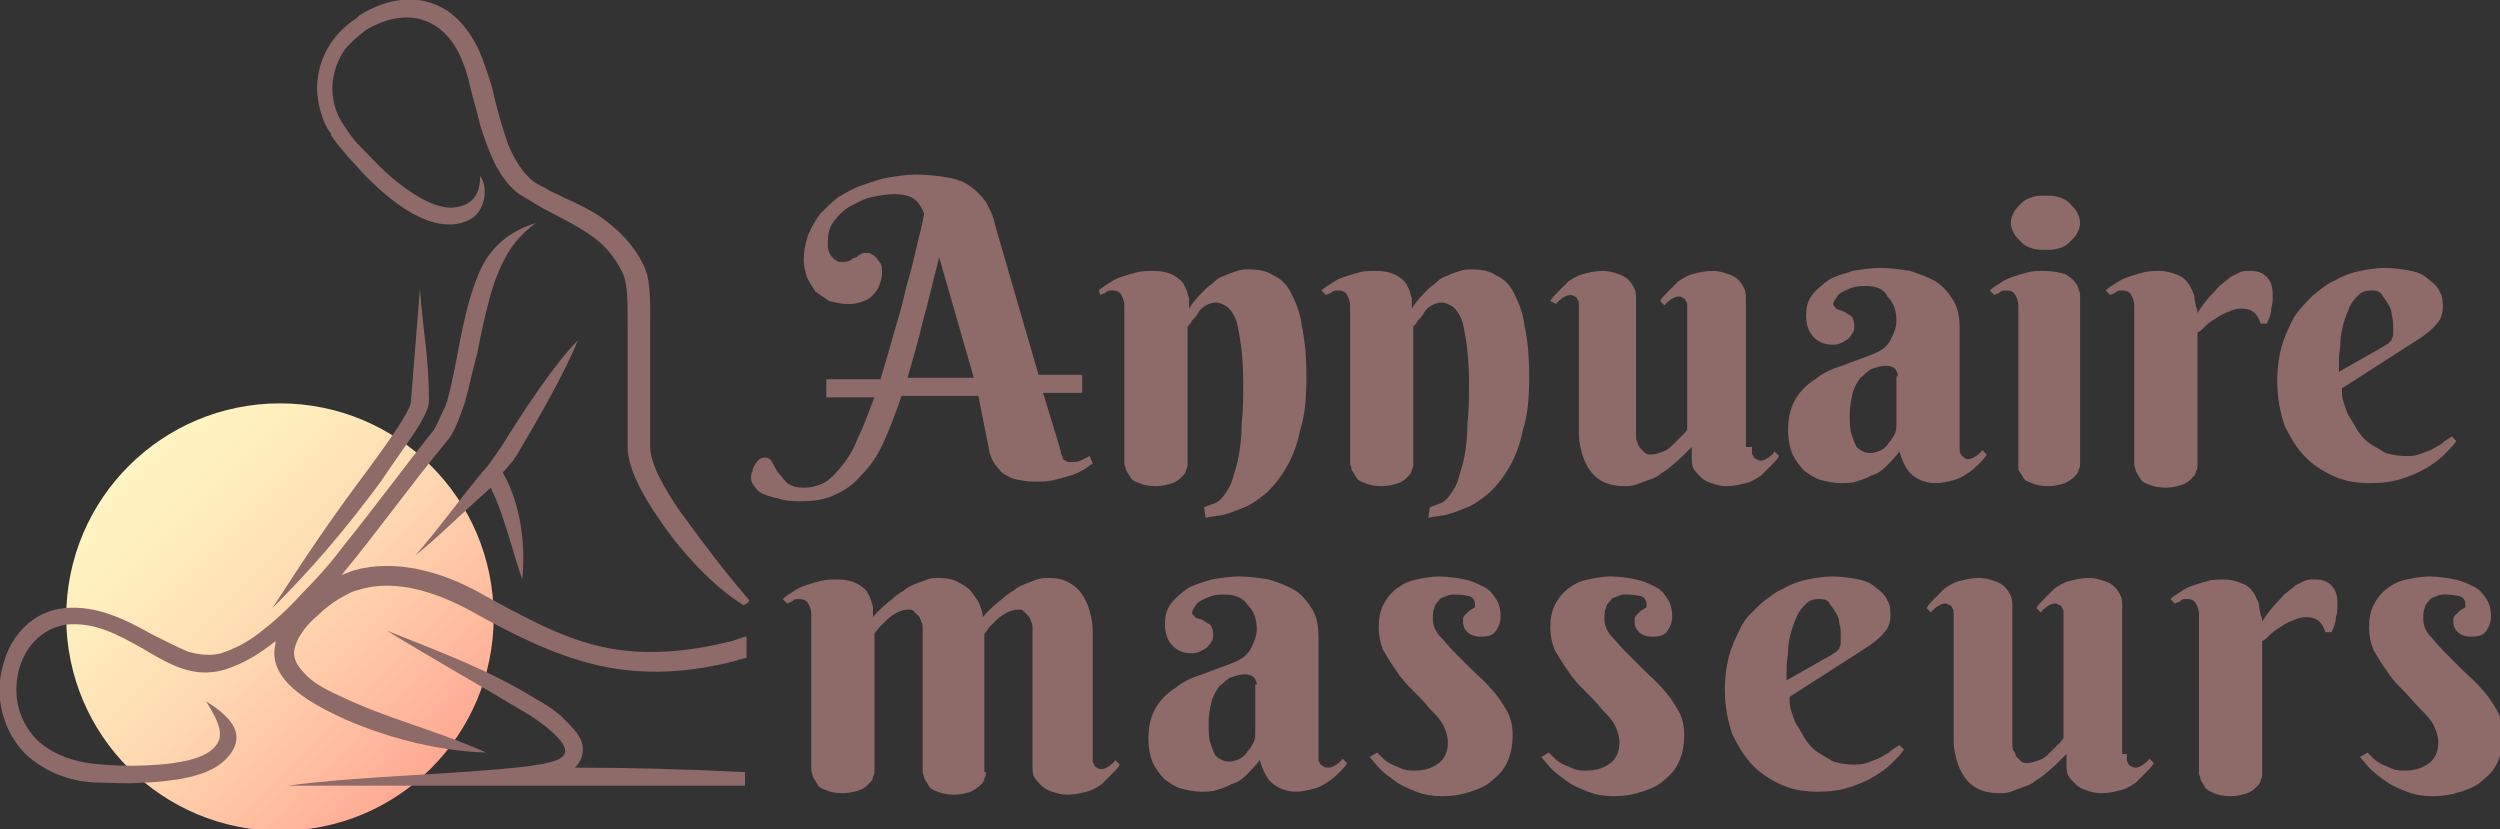
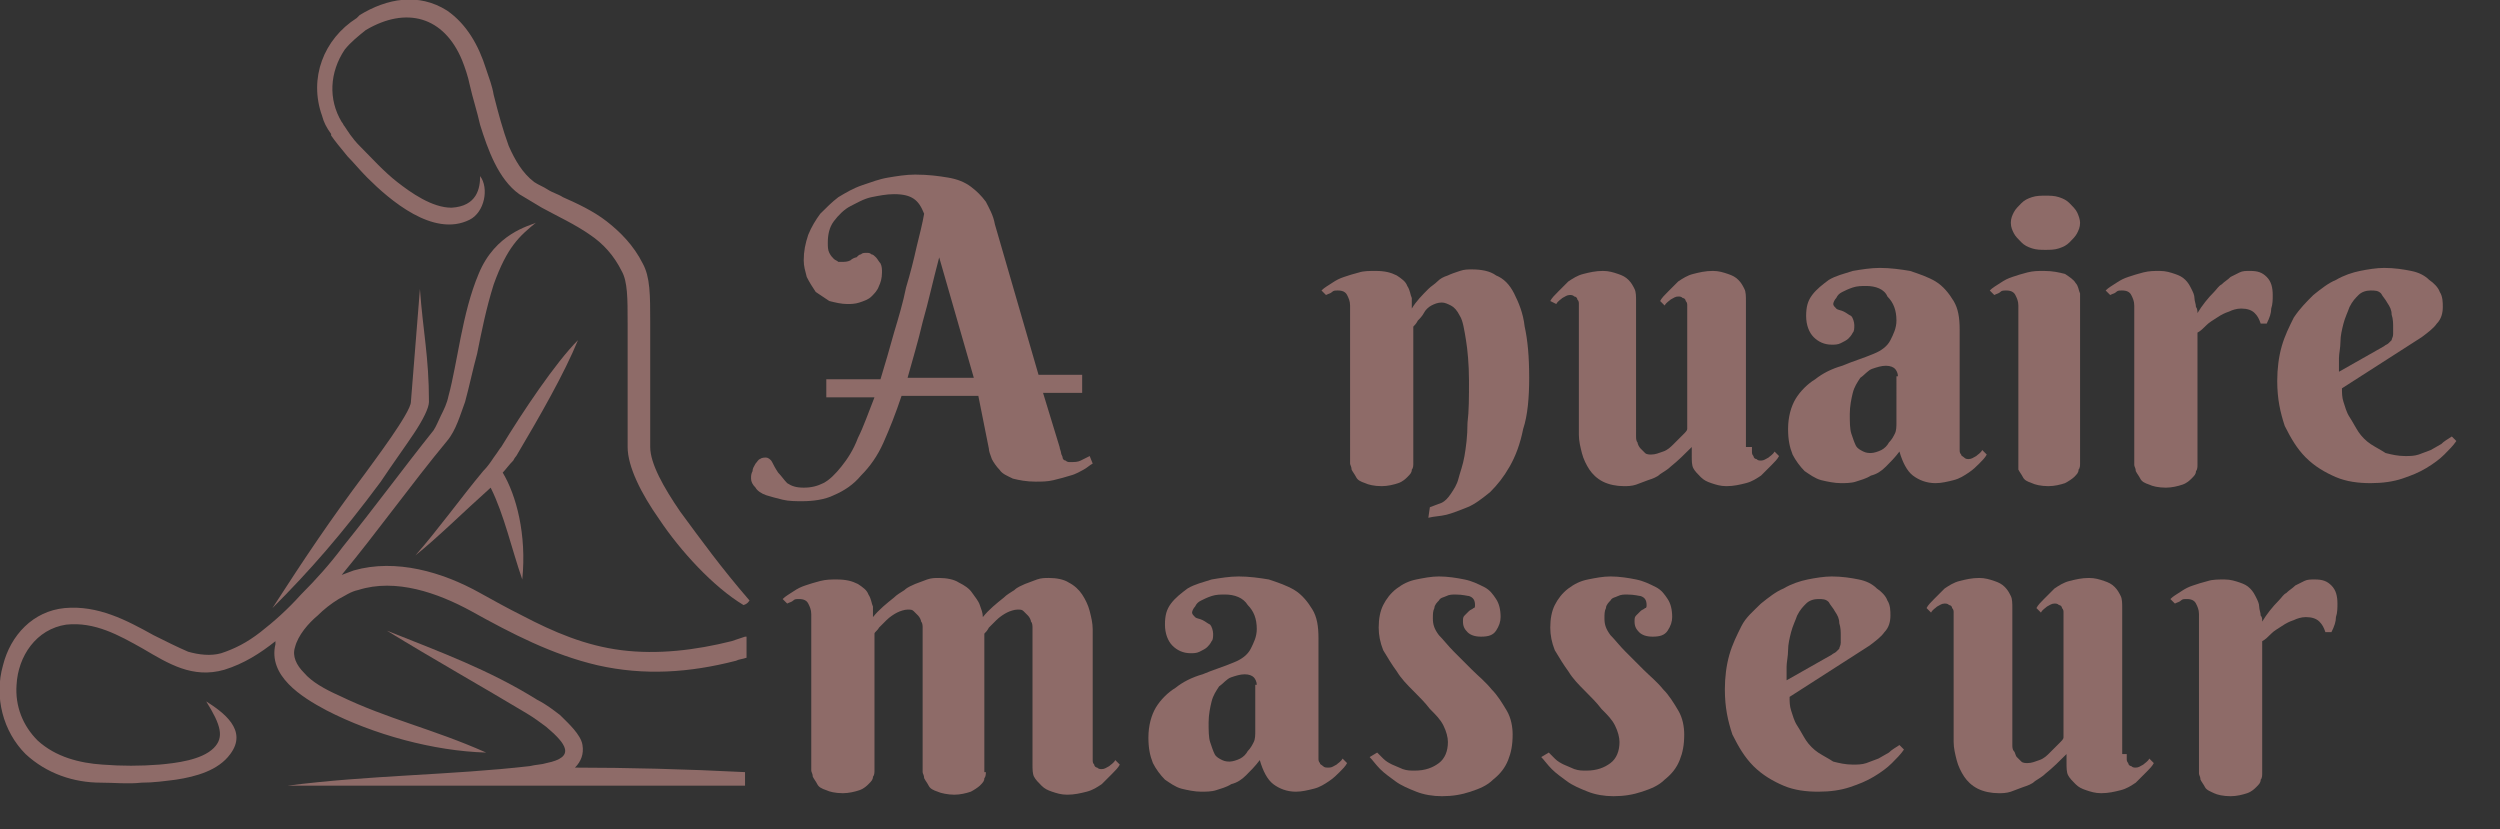
<svg xmlns="http://www.w3.org/2000/svg" version="1.1" id="Layer_1" x="0px" y="0px" width="166.1px" height="55.1px" viewBox="0 0 166.1 55.1" style="enable-background:new 0 0 166.1 55.1;" xml:space="preserve">
  <rect x="0" y="0" width="166.1" height="55.1" fill="#333333" stroke="none" />
  <style type="text/css">
	.st0{fill:#8E6B68;}
	.st1{fill-rule:evenodd;clip-rule:evenodd;fill:url(#SVGID_1_);}
</style>
  <g>
    <path class="st0" d="M65,26.3h-5.1c-0.4,1.2-0.8,2.2-1.2,3.1c-0.4,0.9-0.9,1.6-1.5,2.2c-0.5,0.6-1.1,1-1.8,1.3   c-0.6,0.3-1.4,0.4-2.1,0.4c-0.4,0-0.9,0-1.3-0.1c-0.4-0.1-0.8-0.2-1.1-0.3c-0.3-0.1-0.6-0.3-0.7-0.5c-0.2-0.2-0.3-0.4-0.3-0.6   c0-0.2,0-0.3,0.1-0.5c0-0.2,0.1-0.3,0.2-0.5c0.1-0.1,0.2-0.3,0.3-0.3c0.1-0.1,0.3-0.1,0.4-0.1c0.1,0,0.3,0.1,0.4,0.3   c0.1,0.2,0.2,0.4,0.4,0.7c0.2,0.2,0.4,0.5,0.6,0.7c0.3,0.2,0.6,0.3,1.1,0.3c0.5,0,0.9-0.1,1.3-0.3c0.4-0.2,0.8-0.6,1.2-1.1   c0.4-0.5,0.8-1.1,1.1-1.9c0.4-0.8,0.7-1.7,1.1-2.7h-3.2v-1.2h3.6c0.3-1,0.6-2,0.9-3.1c0.3-1,0.6-2,0.8-3c0.3-1,0.5-1.8,0.7-2.7   c0.2-0.8,0.4-1.6,0.5-2.2c-0.2-0.5-0.4-0.8-0.7-1c-0.3-0.2-0.7-0.3-1.3-0.3c-0.5,0-1,0.1-1.5,0.2c-0.5,0.1-1,0.4-1.4,0.6   s-0.8,0.6-1.1,1c-0.3,0.4-0.4,0.9-0.4,1.4c0,0.3,0,0.5,0.1,0.7c0.1,0.2,0.2,0.3,0.3,0.4c0.1,0.1,0.2,0.1,0.3,0.2c0.1,0,0.2,0,0.2,0   c0.2,0,0.4,0,0.6-0.1c0.1-0.1,0.3-0.2,0.4-0.2c0.1-0.1,0.2-0.2,0.3-0.2c0.1-0.1,0.2-0.1,0.4-0.1c0.1,0,0.2,0,0.3,0.1   c0.1,0,0.2,0.1,0.3,0.2c0.1,0.1,0.2,0.3,0.3,0.4c0.1,0.2,0.1,0.4,0.1,0.6c0,0.4-0.1,0.7-0.2,0.9c-0.1,0.3-0.3,0.5-0.5,0.7   c-0.2,0.2-0.5,0.3-0.8,0.4c-0.3,0.1-0.6,0.1-0.8,0.1c-0.4,0-0.8-0.1-1.2-0.2c-0.3-0.2-0.6-0.4-0.9-0.6c-0.2-0.3-0.4-0.6-0.6-1   c-0.1-0.4-0.2-0.7-0.2-1.1c0-0.6,0.1-1.1,0.3-1.7c0.2-0.5,0.5-1,0.8-1.4c0.4-0.4,0.8-0.8,1.2-1.1c0.5-0.3,1-0.6,1.6-0.8   c0.6-0.2,1.1-0.4,1.7-0.5c0.6-0.1,1.2-0.2,1.8-0.2c0.9,0,1.6,0.1,2.2,0.2c0.6,0.1,1.1,0.3,1.5,0.6c0.4,0.3,0.7,0.6,1,1   c0.2,0.4,0.5,0.9,0.6,1.5l2.9,10h2.9v1.2h-2.6l1.1,3.6c0,0.1,0.1,0.3,0.1,0.4c0,0.1,0.1,0.2,0.1,0.3c0,0.1,0.1,0.2,0.2,0.2   c0.1,0.1,0.2,0.1,0.3,0.1c0.3,0,0.5,0,0.7-0.1c0.2-0.1,0.4-0.2,0.6-0.3l0.2,0.5c-0.2,0.1-0.4,0.3-0.6,0.4s-0.5,0.3-0.9,0.4   c-0.3,0.1-0.7,0.2-1.1,0.3c-0.4,0.1-0.8,0.1-1.2,0.1c-0.6,0-1.1-0.1-1.5-0.2c-0.4-0.2-0.7-0.3-0.9-0.6c-0.2-0.2-0.4-0.5-0.5-0.7   c-0.1-0.3-0.2-0.5-0.2-0.7L65,26.3z M62.4,17.1c-0.4,1.5-0.7,2.9-1.1,4.3c-0.3,1.3-0.7,2.6-1,3.7h4.4L62.4,17.1z" />
-     <path class="st0" d="M82.6,25.3c0-1.1-0.1-2.1-0.2-2.7S82.2,21.3,82,21c-0.2-0.4-0.4-0.6-0.6-0.7c-0.2-0.1-0.4-0.2-0.6-0.2   c-0.3,0-0.5,0.1-0.7,0.2c-0.2,0.1-0.4,0.3-0.5,0.5c-0.1,0.2-0.3,0.4-0.4,0.5c-0.1,0.2-0.2,0.3-0.3,0.4v9.1c0,0.1,0,0.3-0.1,0.4   c0,0.2-0.1,0.3-0.3,0.5c-0.1,0.1-0.3,0.3-0.6,0.4c-0.3,0.1-0.7,0.2-1.1,0.2c-0.5,0-0.9-0.1-1.1-0.2c-0.3-0.1-0.5-0.2-0.6-0.4   c-0.1-0.2-0.2-0.3-0.3-0.5c0-0.2-0.1-0.3-0.1-0.4V20.3c0-0.3-0.1-0.5-0.2-0.7c-0.1-0.2-0.3-0.3-0.6-0.3c-0.2,0-0.3,0-0.4,0.1   c-0.1,0.1-0.2,0.1-0.4,0.2L73,19.3c0.2-0.2,0.4-0.3,0.7-0.5c0.3-0.2,0.5-0.3,0.8-0.4c0.3-0.1,0.6-0.2,1-0.3s0.7-0.1,1.1-0.1   c0.6,0,1,0.1,1.4,0.3c0.3,0.2,0.6,0.4,0.7,0.7c0.2,0.3,0.2,0.6,0.3,0.8c0,0.3,0,0.5,0,0.7c0.3-0.5,0.7-0.9,1.1-1.3   c0.2-0.2,0.4-0.3,0.6-0.5c0.2-0.2,0.4-0.3,0.7-0.4c0.2-0.1,0.5-0.2,0.8-0.3c0.3-0.1,0.5-0.1,0.8-0.1c0.6,0,1.2,0.1,1.6,0.4   c0.5,0.2,0.9,0.6,1.2,1.2c0.3,0.6,0.6,1.3,0.7,2.2c0.2,0.9,0.3,2,0.3,3.4c0,1.3-0.1,2.5-0.4,3.4c-0.2,1-0.5,1.8-0.9,2.5   c-0.4,0.7-0.8,1.2-1.3,1.7c-0.5,0.4-1,0.8-1.5,1c-0.5,0.2-1,0.4-1.4,0.5c-0.4,0.1-0.8,0.1-1.2,0.2L80,33.7c0.3-0.1,0.5-0.2,0.8-0.3   c0.2-0.1,0.4-0.3,0.6-0.6c0.2-0.3,0.4-0.6,0.5-1s0.3-0.9,0.4-1.5c0.1-0.6,0.2-1.3,0.2-2.2C82.6,27.3,82.6,26.4,82.6,25.3z" />
    <path class="st0" d="M97.6,25.3c0-1.1-0.1-2.1-0.2-2.7S97.2,21.3,97,21c-0.2-0.4-0.4-0.6-0.6-0.7c-0.2-0.1-0.4-0.2-0.6-0.2   c-0.3,0-0.5,0.1-0.7,0.2c-0.2,0.1-0.4,0.3-0.5,0.5c-0.1,0.2-0.3,0.4-0.4,0.5c-0.1,0.2-0.2,0.3-0.3,0.4v9.1c0,0.1,0,0.3-0.1,0.4   c0,0.2-0.1,0.3-0.3,0.5c-0.1,0.1-0.3,0.3-0.6,0.4c-0.3,0.1-0.7,0.2-1.1,0.2c-0.5,0-0.9-0.1-1.1-0.2c-0.3-0.1-0.5-0.2-0.6-0.4   c-0.1-0.2-0.2-0.3-0.3-0.5c0-0.2-0.1-0.3-0.1-0.4V20.3c0-0.3-0.1-0.5-0.2-0.7c-0.1-0.2-0.3-0.3-0.6-0.3c-0.2,0-0.3,0-0.4,0.1   c-0.1,0.1-0.2,0.1-0.4,0.2l-0.3-0.3c0.2-0.2,0.4-0.3,0.7-0.5c0.3-0.2,0.5-0.3,0.8-0.4c0.3-0.1,0.6-0.2,1-0.3   c0.3-0.1,0.7-0.1,1.1-0.1c0.6,0,1,0.1,1.4,0.3c0.3,0.2,0.6,0.4,0.7,0.7c0.2,0.3,0.2,0.6,0.3,0.8c0,0.3,0,0.5,0,0.7   c0.3-0.5,0.7-0.9,1.1-1.3c0.2-0.2,0.4-0.3,0.6-0.5c0.2-0.2,0.4-0.3,0.7-0.4c0.2-0.1,0.5-0.2,0.8-0.3c0.3-0.1,0.5-0.1,0.8-0.1   c0.6,0,1.2,0.1,1.6,0.4c0.5,0.2,0.9,0.6,1.2,1.2c0.3,0.6,0.6,1.3,0.7,2.2c0.2,0.9,0.3,2,0.3,3.4c0,1.3-0.1,2.5-0.4,3.4   c-0.2,1-0.5,1.8-0.9,2.5c-0.4,0.7-0.8,1.2-1.3,1.7c-0.5,0.4-1,0.8-1.5,1c-0.5,0.2-1,0.4-1.4,0.5c-0.4,0.1-0.8,0.1-1.2,0.2L95,33.7   c0.3-0.1,0.5-0.2,0.8-0.3c0.2-0.1,0.4-0.3,0.6-0.6c0.2-0.3,0.4-0.6,0.5-1c0.1-0.4,0.3-0.9,0.4-1.5c0.1-0.6,0.2-1.3,0.2-2.2   C97.6,27.3,97.6,26.4,97.6,25.3z" />
    <path class="st0" d="M116.4,29.7c0,0.1,0,0.2,0,0.3c0,0.1,0,0.2,0.1,0.3c0,0.1,0.1,0.2,0.2,0.2c0.1,0.1,0.2,0.1,0.3,0.1   c0.2,0,0.3-0.1,0.5-0.2c0.1-0.1,0.3-0.2,0.4-0.4l0.3,0.3c-0.1,0.2-0.3,0.4-0.5,0.6c-0.2,0.2-0.5,0.5-0.7,0.7   c-0.3,0.2-0.6,0.4-1,0.5s-0.8,0.2-1.3,0.2c-0.4,0-0.7-0.1-1-0.2c-0.3-0.1-0.5-0.2-0.7-0.4c-0.2-0.2-0.4-0.4-0.5-0.6   c-0.1-0.2-0.1-0.5-0.1-0.8v-0.6c-0.5,0.5-0.9,0.9-1.4,1.3c-0.2,0.2-0.4,0.3-0.7,0.5c-0.2,0.2-0.5,0.3-0.8,0.4   c-0.3,0.1-0.5,0.2-0.8,0.3c-0.3,0.1-0.6,0.1-0.8,0.1c-0.5,0-1-0.1-1.4-0.3c-0.4-0.2-0.7-0.5-0.9-0.8c-0.2-0.3-0.4-0.7-0.5-1.1   c-0.1-0.4-0.2-0.8-0.2-1.2v-8.4c0-0.1,0-0.2,0-0.3c0-0.1,0-0.2-0.1-0.3c0-0.1-0.1-0.2-0.2-0.2c-0.1-0.1-0.2-0.1-0.3-0.1   c-0.2,0-0.3,0.1-0.5,0.2c-0.1,0.1-0.3,0.2-0.4,0.4L103,20c0.1-0.2,0.3-0.4,0.5-0.6c0.2-0.2,0.5-0.5,0.7-0.7c0.3-0.2,0.6-0.4,1-0.5   c0.4-0.1,0.8-0.2,1.3-0.2c0.4,0,0.7,0.1,1,0.2c0.3,0.1,0.5,0.2,0.7,0.4c0.2,0.2,0.3,0.4,0.4,0.6c0.1,0.2,0.1,0.5,0.1,0.8V29   c0,0.1,0,0.3,0.1,0.4c0,0.1,0.1,0.3,0.2,0.4c0.1,0.1,0.2,0.2,0.3,0.3c0.1,0.1,0.3,0.1,0.4,0.1c0.3,0,0.5-0.1,0.8-0.2   c0.3-0.1,0.5-0.3,0.7-0.5c0.2-0.2,0.4-0.4,0.6-0.6c0.2-0.2,0.3-0.3,0.3-0.4v-7.9c0-0.1,0-0.2,0-0.3c0-0.1,0-0.2-0.1-0.3   c0-0.1-0.1-0.2-0.2-0.2c-0.1-0.1-0.2-0.1-0.3-0.1c-0.2,0-0.3,0.1-0.5,0.2c-0.1,0.1-0.3,0.2-0.4,0.4l-0.3-0.3   c0.1-0.2,0.3-0.4,0.5-0.6c0.2-0.2,0.5-0.5,0.7-0.7c0.3-0.2,0.6-0.4,1-0.5c0.4-0.1,0.8-0.2,1.3-0.2c0.4,0,0.7,0.1,1,0.2   s0.5,0.2,0.7,0.4c0.2,0.2,0.3,0.4,0.4,0.6c0.1,0.2,0.1,0.5,0.1,0.8V29.7z" />
    <path class="st0" d="M124,19c-0.3,0-0.6,0-0.9,0.1c-0.3,0.1-0.5,0.2-0.7,0.3c-0.2,0.1-0.3,0.2-0.4,0.4c-0.1,0.1-0.2,0.3-0.2,0.4   c0,0.1,0.1,0.2,0.2,0.3c0.1,0.1,0.3,0.1,0.5,0.2c0.2,0.1,0.3,0.2,0.5,0.3c0.1,0.1,0.2,0.4,0.2,0.6c0,0.2,0,0.4-0.1,0.5   c-0.1,0.2-0.2,0.3-0.3,0.4s-0.3,0.2-0.5,0.3c-0.2,0.1-0.4,0.1-0.6,0.1c-0.5,0-0.9-0.2-1.2-0.5c-0.3-0.3-0.5-0.8-0.5-1.4   c0-0.6,0.1-1,0.4-1.4c0.3-0.4,0.7-0.7,1.1-1c0.5-0.3,1-0.4,1.6-0.6c0.6-0.1,1.2-0.2,1.8-0.2c0.7,0,1.4,0.1,2,0.2   c0.6,0.2,1.2,0.4,1.7,0.7c0.5,0.3,0.9,0.8,1.2,1.3c0.3,0.5,0.4,1.1,0.4,1.9v7.7c0,0.1,0,0.2,0,0.3c0,0.1,0,0.2,0.1,0.3   c0,0.1,0.1,0.1,0.2,0.2c0.1,0.1,0.2,0.1,0.3,0.1c0.2,0,0.3-0.1,0.5-0.2c0.1-0.1,0.3-0.2,0.4-0.4l0.3,0.3c-0.1,0.2-0.3,0.4-0.5,0.6   s-0.4,0.4-0.7,0.6c-0.3,0.2-0.6,0.4-1,0.5c-0.4,0.1-0.8,0.2-1.2,0.2c-0.6,0-1.1-0.2-1.5-0.5c-0.4-0.3-0.7-0.9-0.9-1.6   c-0.3,0.4-0.6,0.7-0.9,1c-0.3,0.3-0.6,0.5-1,0.6c-0.3,0.2-0.7,0.3-1,0.4c-0.3,0.1-0.7,0.1-1,0.1c-0.4,0-0.9-0.1-1.3-0.2   c-0.4-0.1-0.8-0.4-1.1-0.6c-0.3-0.3-0.6-0.7-0.8-1.1c-0.2-0.5-0.3-1-0.3-1.7c0-0.8,0.2-1.5,0.5-2c0.3-0.5,0.8-1,1.3-1.3   c0.5-0.4,1.1-0.7,1.8-0.9c0.7-0.3,1.4-0.5,2.1-0.8c0.5-0.2,0.9-0.5,1.1-0.9c0.2-0.4,0.4-0.8,0.4-1.3c0-0.7-0.2-1.2-0.6-1.6   C125.2,19.2,124.6,19,124,19z M126.1,25c0-0.2-0.1-0.4-0.2-0.5c-0.1-0.1-0.3-0.2-0.6-0.2c-0.3,0-0.6,0.1-0.9,0.2   c-0.3,0.1-0.5,0.4-0.8,0.6c-0.2,0.3-0.4,0.6-0.5,1c-0.1,0.4-0.2,0.9-0.2,1.4c0,0.5,0,1,0.1,1.3c0.1,0.3,0.2,0.6,0.3,0.8   c0.1,0.2,0.3,0.3,0.5,0.4c0.2,0.1,0.4,0.1,0.5,0.1c0.2,0,0.5-0.1,0.7-0.2c0.2-0.1,0.4-0.3,0.5-0.5c0.2-0.2,0.3-0.4,0.4-0.6   c0.1-0.2,0.1-0.5,0.1-0.7V25z" />
    <path class="st0" d="M138.2,30.8c0,0.1,0,0.3-0.1,0.4c0,0.2-0.1,0.3-0.3,0.5c-0.1,0.1-0.4,0.3-0.6,0.4c-0.3,0.1-0.7,0.2-1.1,0.2   c-0.5,0-0.9-0.1-1.1-0.2c-0.3-0.1-0.5-0.2-0.6-0.4c-0.1-0.2-0.2-0.3-0.3-0.5c0-0.2,0-0.3,0-0.4V20.3c0-0.3-0.1-0.5-0.2-0.7   c-0.1-0.2-0.3-0.3-0.6-0.3c-0.2,0-0.3,0-0.4,0.1c-0.1,0.1-0.2,0.1-0.4,0.2l-0.3-0.3c0.2-0.2,0.4-0.3,0.7-0.5   c0.3-0.2,0.5-0.3,0.8-0.4c0.3-0.1,0.6-0.2,1-0.3s0.7-0.1,1.1-0.1c0.6,0,1,0.1,1.4,0.2c0.3,0.2,0.6,0.4,0.7,0.6   c0.2,0.2,0.2,0.5,0.3,0.7c0,0.3,0,0.5,0,0.7V30.8z M133.6,14.8c0-0.3,0.1-0.5,0.2-0.7c0.1-0.2,0.3-0.4,0.5-0.6   c0.2-0.2,0.4-0.3,0.7-0.4c0.3-0.1,0.6-0.1,0.9-0.1c0.3,0,0.6,0,0.9,0.1c0.3,0.1,0.5,0.2,0.7,0.4c0.2,0.2,0.4,0.4,0.5,0.6   c0.1,0.2,0.2,0.5,0.2,0.7c0,0.3-0.1,0.5-0.2,0.7c-0.1,0.2-0.3,0.4-0.5,0.6c-0.2,0.2-0.4,0.3-0.7,0.4c-0.3,0.1-0.6,0.1-0.9,0.1   c-0.3,0-0.6,0-0.9-0.1c-0.3-0.1-0.5-0.2-0.7-0.4c-0.2-0.2-0.4-0.4-0.5-0.6C133.7,15.3,133.6,15.1,133.6,14.8z" />
    <path class="st0" d="M146,20.8c0.3-0.5,0.7-1,1.1-1.4c0.2-0.2,0.3-0.4,0.5-0.5c0.2-0.2,0.4-0.3,0.6-0.5c0.2-0.1,0.4-0.2,0.6-0.3   c0.2-0.1,0.4-0.1,0.7-0.1c0.5,0,0.8,0.1,1.1,0.4c0.3,0.3,0.4,0.7,0.4,1.2c0,0.3,0,0.6-0.1,0.9c0,0.3-0.1,0.6-0.3,1h-0.4   c-0.1-0.3-0.2-0.5-0.4-0.7c-0.2-0.2-0.5-0.3-0.9-0.3c-0.3,0-0.6,0.1-0.8,0.2c-0.3,0.1-0.5,0.2-0.8,0.4c-0.3,0.2-0.5,0.3-0.7,0.5   c-0.2,0.2-0.4,0.4-0.6,0.5v8.8c0,0.1,0,0.3-0.1,0.4c0,0.2-0.1,0.3-0.3,0.5c-0.1,0.1-0.3,0.3-0.6,0.4c-0.3,0.1-0.7,0.2-1.1,0.2   c-0.5,0-0.9-0.1-1.1-0.2c-0.3-0.1-0.5-0.2-0.6-0.4c-0.1-0.2-0.2-0.3-0.3-0.5c0-0.2-0.1-0.3-0.1-0.4V20.3c0-0.3-0.1-0.5-0.2-0.7   c-0.1-0.2-0.3-0.3-0.6-0.3c-0.2,0-0.3,0-0.4,0.1c-0.1,0.1-0.2,0.1-0.4,0.2l-0.3-0.3c0.2-0.2,0.4-0.3,0.7-0.5   c0.3-0.2,0.5-0.3,0.8-0.4c0.3-0.1,0.6-0.2,1-0.3s0.7-0.1,1.1-0.1c0.4,0,0.7,0.1,1,0.2s0.5,0.2,0.7,0.4c0.2,0.2,0.3,0.4,0.4,0.6   c0.1,0.2,0.2,0.4,0.2,0.6c0,0.2,0.1,0.4,0.1,0.6C146,20.5,146,20.7,146,20.8z" />
    <path class="st0" d="M155.6,25.8c0,0.3,0,0.6,0.1,0.9c0.1,0.3,0.2,0.7,0.4,1c0.2,0.3,0.4,0.7,0.6,1c0.2,0.3,0.5,0.6,0.8,0.8   c0.3,0.2,0.7,0.4,1,0.6c0.4,0.1,0.8,0.2,1.3,0.2c0.3,0,0.6,0,0.9-0.1c0.3-0.1,0.5-0.2,0.8-0.3c0.2-0.1,0.5-0.3,0.7-0.4   c0.2-0.2,0.4-0.3,0.7-0.5l0.3,0.3c-0.2,0.3-0.5,0.6-0.8,0.9c-0.3,0.3-0.7,0.6-1.2,0.9c-0.5,0.3-1,0.5-1.6,0.7   c-0.6,0.2-1.3,0.3-2.1,0.3s-1.6-0.1-2.3-0.4c-0.7-0.3-1.4-0.7-2-1.3c-0.6-0.6-1-1.3-1.4-2.1c-0.3-0.9-0.5-1.8-0.5-3   c0-0.8,0.1-1.6,0.3-2.3c0.2-0.7,0.5-1.3,0.8-1.9c0.4-0.6,0.8-1,1.3-1.5c0.5-0.4,1-0.8,1.5-1c0.5-0.3,1.1-0.5,1.6-0.6   c0.5-0.1,1.1-0.2,1.6-0.2c0.7,0,1.3,0.1,1.8,0.2c0.5,0.1,0.9,0.3,1.2,0.6c0.3,0.2,0.6,0.5,0.7,0.8c0.2,0.3,0.2,0.7,0.2,1   c0,0.4-0.1,0.8-0.4,1.1c-0.2,0.3-0.6,0.6-1,0.9L155.6,25.8z M158.4,23c0.1-0.1,0.2-0.1,0.3-0.2c0.1-0.1,0.1-0.1,0.2-0.2   c0-0.1,0.1-0.2,0.1-0.4c0-0.1,0-0.3,0-0.5c0-0.2,0-0.5-0.1-0.8c0-0.3-0.1-0.5-0.3-0.8c-0.1-0.2-0.3-0.4-0.4-0.6   c-0.2-0.2-0.4-0.2-0.7-0.2c-0.3,0-0.6,0.1-0.8,0.3c-0.2,0.2-0.4,0.4-0.6,0.8c-0.1,0.3-0.3,0.7-0.4,1.1c-0.1,0.4-0.2,0.8-0.2,1.2   c0,0.4-0.1,0.8-0.1,1.1c0,0.4,0,0.7,0,0.9L158.4,23z" />
    <path class="st0" d="M65.5,51.3c0,0.1,0,0.3-0.1,0.4c0,0.2-0.1,0.3-0.3,0.5c-0.1,0.1-0.4,0.3-0.6,0.4c-0.3,0.1-0.7,0.2-1.1,0.2   s-0.9-0.1-1.1-0.2c-0.3-0.1-0.5-0.2-0.6-0.4c-0.1-0.2-0.2-0.3-0.3-0.5c0-0.2-0.1-0.3-0.1-0.4v-9.6c0-0.1,0-0.3-0.1-0.4   c0-0.1-0.1-0.3-0.2-0.4c-0.1-0.1-0.2-0.2-0.3-0.3c-0.1-0.1-0.2-0.1-0.4-0.1c-0.2,0-0.5,0.1-0.7,0.2c-0.2,0.1-0.5,0.3-0.7,0.5   c-0.2,0.2-0.4,0.4-0.5,0.5c-0.1,0.2-0.3,0.3-0.3,0.4v9.1c0,0.1,0,0.3-0.1,0.4c0,0.2-0.1,0.3-0.3,0.5c-0.1,0.1-0.3,0.3-0.6,0.4   c-0.3,0.1-0.7,0.2-1.1,0.2c-0.5,0-0.9-0.1-1.1-0.2c-0.3-0.1-0.5-0.2-0.6-0.4c-0.1-0.2-0.2-0.3-0.3-0.5c0-0.2-0.1-0.3-0.1-0.4V40.8   c0-0.3-0.1-0.5-0.2-0.7c-0.1-0.2-0.3-0.3-0.6-0.3c-0.2,0-0.3,0-0.4,0.1c-0.1,0.1-0.2,0.1-0.4,0.2l-0.3-0.3c0.2-0.2,0.4-0.3,0.7-0.5   c0.3-0.2,0.5-0.3,0.8-0.4c0.3-0.1,0.6-0.2,1-0.3s0.7-0.1,1.1-0.1c0.6,0,1,0.1,1.4,0.3c0.3,0.2,0.6,0.4,0.7,0.7   c0.2,0.3,0.2,0.6,0.3,0.8c0,0.3,0,0.5,0,0.7c0.4-0.5,0.9-0.9,1.4-1.3c0.2-0.2,0.4-0.3,0.7-0.5c0.2-0.2,0.5-0.3,0.7-0.4   c0.3-0.1,0.5-0.2,0.8-0.3c0.3-0.1,0.5-0.1,0.8-0.1c0.5,0,1,0.1,1.3,0.3c0.4,0.2,0.7,0.4,0.9,0.7c0.2,0.3,0.4,0.5,0.5,0.8   s0.2,0.5,0.2,0.8c0.4-0.5,0.9-0.9,1.4-1.3c0.2-0.2,0.4-0.3,0.7-0.5c0.2-0.2,0.5-0.3,0.7-0.4c0.3-0.1,0.5-0.2,0.8-0.3   c0.3-0.1,0.5-0.1,0.8-0.1c0.5,0,1,0.1,1.3,0.3c0.4,0.2,0.7,0.5,0.9,0.8c0.2,0.3,0.4,0.7,0.5,1.1c0.1,0.4,0.2,0.8,0.2,1.2v8.4   c0,0.1,0,0.2,0,0.3c0,0.1,0,0.2,0.1,0.3c0,0.1,0.1,0.2,0.2,0.2c0.1,0.1,0.2,0.1,0.3,0.1c0.2,0,0.3-0.1,0.5-0.2   c0.1-0.1,0.3-0.2,0.4-0.4l0.3,0.3c-0.1,0.2-0.3,0.4-0.5,0.6c-0.2,0.2-0.5,0.5-0.7,0.7c-0.3,0.2-0.6,0.4-1,0.5   c-0.4,0.1-0.8,0.2-1.3,0.2c-0.4,0-0.7-0.1-1-0.2c-0.3-0.1-0.5-0.2-0.7-0.4c-0.2-0.2-0.4-0.4-0.5-0.6c-0.1-0.2-0.1-0.5-0.1-0.8v-9.1   c0-0.1,0-0.3-0.1-0.4c0-0.1-0.1-0.3-0.2-0.4c-0.1-0.1-0.2-0.2-0.3-0.3c-0.1-0.1-0.2-0.1-0.4-0.1c-0.2,0-0.5,0.1-0.7,0.2   c-0.2,0.1-0.5,0.3-0.7,0.5c-0.2,0.2-0.4,0.4-0.5,0.5c-0.1,0.2-0.2,0.3-0.3,0.4V51.3z" />
    <path class="st0" d="M81.4,39.5c-0.3,0-0.6,0-0.9,0.1c-0.3,0.1-0.5,0.2-0.7,0.3c-0.2,0.1-0.3,0.2-0.4,0.4c-0.1,0.1-0.2,0.3-0.2,0.4   c0,0.1,0.1,0.2,0.2,0.3c0.1,0.1,0.3,0.1,0.5,0.2c0.2,0.1,0.3,0.2,0.5,0.3c0.1,0.1,0.2,0.4,0.2,0.6c0,0.2,0,0.4-0.1,0.5   c-0.1,0.2-0.2,0.3-0.3,0.4c-0.1,0.1-0.3,0.2-0.5,0.3c-0.2,0.1-0.4,0.1-0.6,0.1c-0.5,0-0.9-0.2-1.2-0.5c-0.3-0.3-0.5-0.8-0.5-1.4   c0-0.6,0.1-1,0.4-1.4c0.3-0.4,0.7-0.7,1.1-1c0.5-0.3,1-0.4,1.6-0.6c0.6-0.1,1.2-0.2,1.8-0.2c0.7,0,1.4,0.1,2,0.2   c0.6,0.2,1.2,0.4,1.7,0.7c0.5,0.3,0.9,0.8,1.2,1.3c0.3,0.5,0.4,1.1,0.4,1.9v7.7c0,0.1,0,0.2,0,0.3c0,0.1,0,0.2,0.1,0.3   c0,0.1,0.1,0.1,0.2,0.2C88,51,88.1,51,88.3,51c0.2,0,0.3-0.1,0.5-0.2c0.1-0.1,0.3-0.2,0.4-0.4l0.3,0.3c-0.1,0.2-0.3,0.4-0.5,0.6   c-0.2,0.2-0.4,0.4-0.7,0.6c-0.3,0.2-0.6,0.4-1,0.5c-0.4,0.1-0.8,0.2-1.2,0.2c-0.6,0-1.1-0.2-1.5-0.5c-0.4-0.3-0.7-0.9-0.9-1.6   c-0.3,0.4-0.6,0.7-0.9,1s-0.6,0.5-1,0.6c-0.3,0.2-0.7,0.3-1,0.4c-0.3,0.1-0.7,0.1-1,0.1c-0.4,0-0.9-0.1-1.3-0.2   c-0.4-0.1-0.8-0.4-1.1-0.6c-0.3-0.3-0.6-0.7-0.8-1.1c-0.2-0.5-0.3-1-0.3-1.7c0-0.8,0.2-1.5,0.5-2c0.3-0.5,0.8-1,1.3-1.3   c0.5-0.4,1.1-0.7,1.8-0.9c0.7-0.3,1.4-0.5,2.1-0.8c0.5-0.2,0.9-0.5,1.1-0.9c0.2-0.4,0.4-0.8,0.4-1.3c0-0.7-0.2-1.2-0.6-1.6   C82.6,39.7,82,39.5,81.4,39.5z M83.5,45.5c0-0.2-0.1-0.4-0.2-0.5c-0.1-0.1-0.3-0.2-0.6-0.2c-0.3,0-0.6,0.1-0.9,0.2   c-0.3,0.1-0.5,0.4-0.8,0.6c-0.2,0.3-0.4,0.6-0.5,1c-0.1,0.4-0.2,0.9-0.2,1.4c0,0.5,0,1,0.1,1.3c0.1,0.3,0.2,0.6,0.3,0.8   c0.1,0.2,0.3,0.3,0.5,0.4c0.2,0.1,0.4,0.1,0.5,0.1c0.2,0,0.5-0.1,0.7-0.2c0.2-0.1,0.4-0.3,0.5-0.5c0.2-0.2,0.3-0.4,0.4-0.6   c0.1-0.2,0.1-0.5,0.1-0.7V45.5z" />
    <path class="st0" d="M96.7,39.5c-0.2,0-0.4,0-0.6,0.1c-0.2,0.1-0.4,0.1-0.5,0.3c-0.1,0.1-0.3,0.3-0.3,0.5c-0.1,0.2-0.1,0.4-0.1,0.7   c0,0.4,0.1,0.7,0.4,1.1c0.3,0.3,0.6,0.7,1,1.1c0.4,0.4,0.8,0.8,1.2,1.2c0.4,0.4,0.9,0.8,1.3,1.3c0.4,0.4,0.7,0.9,1,1.4   c0.3,0.5,0.4,1.1,0.4,1.6c0,0.7-0.1,1.2-0.3,1.7c-0.2,0.5-0.5,0.9-1,1.3c-0.4,0.4-0.9,0.6-1.5,0.8c-0.6,0.2-1.2,0.3-1.9,0.3   c-0.6,0-1.2-0.1-1.7-0.3c-0.5-0.2-1-0.4-1.4-0.7c-0.4-0.3-0.7-0.5-1-0.8c-0.3-0.3-0.5-0.6-0.7-0.8l0.5-0.3c0.1,0.1,0.3,0.3,0.4,0.4   c0.2,0.2,0.4,0.3,0.6,0.4c0.2,0.1,0.5,0.2,0.7,0.3c0.3,0.1,0.5,0.1,0.8,0.1c0.7,0,1.2-0.2,1.6-0.5c0.4-0.3,0.6-0.8,0.6-1.4   c0-0.3-0.1-0.7-0.3-1.1c-0.2-0.4-0.5-0.7-0.9-1.1c-0.3-0.4-0.7-0.8-1.1-1.2c-0.4-0.4-0.8-0.8-1.1-1.3c-0.3-0.4-0.6-0.9-0.9-1.4   c-0.2-0.5-0.3-1-0.3-1.5c0-0.6,0.1-1.1,0.3-1.5c0.2-0.4,0.5-0.8,0.9-1.1c0.4-0.3,0.8-0.5,1.3-0.6c0.5-0.1,1-0.2,1.5-0.2   c0.6,0,1.2,0.1,1.7,0.2c0.5,0.1,0.9,0.3,1.3,0.5c0.4,0.2,0.6,0.5,0.8,0.8c0.2,0.3,0.3,0.7,0.3,1.2c0,0.3-0.1,0.6-0.3,0.9   c-0.2,0.3-0.5,0.4-1,0.4c-0.4,0-0.7-0.1-0.9-0.3c-0.2-0.2-0.3-0.4-0.3-0.7c0-0.2,0-0.3,0.1-0.4c0.1-0.1,0.2-0.2,0.3-0.3   c0.1-0.1,0.2-0.1,0.3-0.2c0.1,0,0.1-0.1,0.1-0.2c0-0.3-0.1-0.5-0.4-0.6C97.5,39.6,97.2,39.5,96.7,39.5z" />
    <path class="st0" d="M108.1,39.5c-0.2,0-0.4,0-0.6,0.1c-0.2,0.1-0.4,0.1-0.5,0.3c-0.1,0.1-0.3,0.3-0.3,0.5   c-0.1,0.2-0.1,0.4-0.1,0.7c0,0.4,0.1,0.7,0.4,1.1c0.3,0.3,0.6,0.7,1,1.1c0.4,0.4,0.8,0.8,1.2,1.2c0.4,0.4,0.9,0.8,1.3,1.3   c0.4,0.4,0.7,0.9,1,1.4c0.3,0.5,0.4,1.1,0.4,1.6c0,0.7-0.1,1.2-0.3,1.7c-0.2,0.5-0.5,0.9-1,1.3c-0.4,0.4-0.9,0.6-1.5,0.8   c-0.6,0.2-1.2,0.3-1.9,0.3c-0.6,0-1.2-0.1-1.7-0.3c-0.5-0.2-1-0.4-1.4-0.7c-0.4-0.3-0.7-0.5-1-0.8c-0.3-0.3-0.5-0.6-0.7-0.8   l0.5-0.3c0.1,0.1,0.3,0.3,0.4,0.4c0.2,0.2,0.4,0.3,0.6,0.4c0.2,0.1,0.5,0.2,0.7,0.3c0.3,0.1,0.5,0.1,0.8,0.1c0.7,0,1.2-0.2,1.6-0.5   c0.4-0.3,0.6-0.8,0.6-1.4c0-0.3-0.1-0.7-0.3-1.1c-0.2-0.4-0.5-0.7-0.9-1.1c-0.3-0.4-0.7-0.8-1.1-1.2c-0.4-0.4-0.8-0.8-1.1-1.3   c-0.3-0.4-0.6-0.9-0.9-1.4c-0.2-0.5-0.3-1-0.3-1.5c0-0.6,0.1-1.1,0.3-1.5c0.2-0.4,0.5-0.8,0.9-1.1c0.4-0.3,0.8-0.5,1.3-0.6   c0.5-0.1,1-0.2,1.5-0.2c0.6,0,1.2,0.1,1.7,0.2c0.5,0.1,0.9,0.3,1.3,0.5c0.4,0.2,0.6,0.5,0.8,0.8c0.2,0.3,0.3,0.7,0.3,1.2   c0,0.3-0.1,0.6-0.3,0.9c-0.2,0.3-0.5,0.4-1,0.4c-0.4,0-0.7-0.1-0.9-0.3c-0.2-0.2-0.3-0.4-0.3-0.7c0-0.2,0-0.3,0.1-0.4   c0.1-0.1,0.2-0.2,0.3-0.3c0.1-0.1,0.2-0.1,0.3-0.2c0.1,0,0.1-0.1,0.1-0.2c0-0.3-0.1-0.5-0.4-0.6C108.9,39.6,108.6,39.5,108.1,39.5z   " />
    <path class="st0" d="M118.9,46.3c0,0.3,0,0.6,0.1,0.9c0.1,0.3,0.2,0.7,0.4,1c0.2,0.3,0.4,0.7,0.6,1c0.2,0.3,0.5,0.6,0.8,0.8   c0.3,0.2,0.7,0.4,1,0.6c0.4,0.1,0.8,0.2,1.3,0.2c0.3,0,0.6,0,0.9-0.1c0.3-0.1,0.5-0.2,0.8-0.3c0.2-0.1,0.5-0.3,0.7-0.4   c0.2-0.2,0.4-0.3,0.7-0.5l0.3,0.3c-0.2,0.3-0.5,0.6-0.8,0.9c-0.3,0.3-0.7,0.6-1.2,0.9c-0.5,0.3-1,0.5-1.6,0.7   c-0.6,0.2-1.3,0.3-2.1,0.3s-1.6-0.1-2.3-0.4c-0.7-0.3-1.4-0.7-2-1.3c-0.6-0.6-1-1.3-1.4-2.1c-0.3-0.9-0.5-1.8-0.5-3   c0-0.8,0.1-1.6,0.3-2.3c0.2-0.7,0.5-1.3,0.8-1.9s0.8-1,1.3-1.5c0.5-0.4,1-0.8,1.5-1c0.5-0.3,1.1-0.5,1.6-0.6   c0.5-0.1,1.1-0.2,1.6-0.2c0.7,0,1.3,0.1,1.8,0.2c0.5,0.1,0.9,0.3,1.2,0.6c0.3,0.2,0.6,0.5,0.7,0.8c0.2,0.3,0.2,0.7,0.2,1   c0,0.4-0.1,0.8-0.4,1.1c-0.2,0.3-0.6,0.6-1,0.9L118.9,46.3z M121.7,43.5c0.1-0.1,0.2-0.1,0.3-0.2c0.1-0.1,0.1-0.1,0.2-0.2   c0-0.1,0.1-0.2,0.1-0.4c0-0.1,0-0.3,0-0.5c0-0.2,0-0.5-0.1-0.8c0-0.3-0.1-0.5-0.3-0.8c-0.1-0.2-0.3-0.4-0.4-0.6   c-0.2-0.2-0.4-0.2-0.7-0.2c-0.3,0-0.6,0.1-0.8,0.3c-0.2,0.2-0.4,0.4-0.6,0.8c-0.1,0.3-0.3,0.7-0.4,1.1c-0.1,0.4-0.2,0.8-0.2,1.2   c0,0.4-0.1,0.8-0.1,1.1c0,0.4,0,0.7,0,0.9L121.7,43.5z" />
    <path class="st0" d="M141.3,50.1c0,0.1,0,0.2,0,0.3c0,0.1,0,0.2,0.1,0.3c0,0.1,0.1,0.2,0.2,0.2c0.1,0.1,0.2,0.1,0.3,0.1   c0.2,0,0.3-0.1,0.5-0.2c0.1-0.1,0.3-0.2,0.4-0.4l0.3,0.3c-0.1,0.2-0.3,0.4-0.5,0.6c-0.2,0.2-0.5,0.5-0.7,0.7   c-0.3,0.2-0.6,0.4-1,0.5c-0.4,0.1-0.8,0.2-1.3,0.2c-0.4,0-0.7-0.1-1-0.2c-0.3-0.1-0.5-0.2-0.7-0.4c-0.2-0.2-0.4-0.4-0.5-0.6   c-0.1-0.2-0.1-0.5-0.1-0.8v-0.6c-0.5,0.5-0.9,0.9-1.4,1.3c-0.2,0.2-0.4,0.3-0.7,0.5c-0.2,0.2-0.5,0.3-0.8,0.4   c-0.3,0.1-0.5,0.2-0.8,0.3c-0.3,0.1-0.6,0.1-0.8,0.1c-0.5,0-1-0.1-1.4-0.3c-0.4-0.2-0.7-0.5-0.9-0.8c-0.2-0.3-0.4-0.7-0.5-1.1   c-0.1-0.4-0.2-0.8-0.2-1.2V41c0-0.1,0-0.2,0-0.3c0-0.1,0-0.2-0.1-0.3c0-0.1-0.1-0.2-0.2-0.2c-0.1-0.1-0.2-0.1-0.3-0.1   c-0.2,0-0.3,0.1-0.5,0.2c-0.1,0.1-0.3,0.2-0.4,0.4l-0.3-0.3c0.1-0.2,0.3-0.4,0.5-0.6c0.2-0.2,0.5-0.5,0.7-0.7   c0.3-0.2,0.6-0.4,1-0.5c0.4-0.1,0.8-0.2,1.3-0.2c0.4,0,0.7,0.1,1,0.2c0.3,0.1,0.5,0.2,0.7,0.4c0.2,0.2,0.3,0.4,0.4,0.6   c0.1,0.2,0.1,0.5,0.1,0.8v9.1c0,0.1,0,0.3,0.1,0.4s0.1,0.3,0.2,0.4c0.1,0.1,0.2,0.2,0.3,0.3c0.1,0.1,0.3,0.1,0.4,0.1   c0.3,0,0.5-0.1,0.8-0.2c0.3-0.1,0.5-0.3,0.7-0.5c0.2-0.2,0.4-0.4,0.6-0.6c0.2-0.2,0.3-0.3,0.3-0.4V41c0-0.1,0-0.2,0-0.3   c0-0.1,0-0.2-0.1-0.3c0-0.1-0.1-0.2-0.2-0.2c-0.1-0.1-0.2-0.1-0.3-0.1c-0.2,0-0.3,0.1-0.5,0.2c-0.1,0.1-0.3,0.2-0.4,0.4l-0.3-0.3   c0.1-0.2,0.3-0.4,0.5-0.6c0.2-0.2,0.5-0.5,0.7-0.7c0.3-0.2,0.6-0.4,1-0.5c0.4-0.1,0.8-0.2,1.3-0.2c0.4,0,0.7,0.1,1,0.2   c0.3,0.1,0.5,0.2,0.7,0.4c0.2,0.2,0.3,0.4,0.4,0.6c0.1,0.2,0.1,0.5,0.1,0.8V50.1z" />
    <path class="st0" d="M150.3,41.3c0.3-0.5,0.7-1,1.1-1.4c0.2-0.2,0.3-0.4,0.5-0.5c0.2-0.2,0.4-0.3,0.6-0.5c0.2-0.1,0.4-0.2,0.6-0.3   c0.2-0.1,0.4-0.1,0.7-0.1c0.5,0,0.8,0.1,1.1,0.4c0.3,0.3,0.4,0.7,0.4,1.2c0,0.3,0,0.6-0.1,0.9c0,0.3-0.1,0.6-0.3,1h-0.4   c-0.1-0.3-0.2-0.5-0.4-0.7c-0.2-0.2-0.5-0.3-0.9-0.3c-0.3,0-0.6,0.1-0.8,0.2c-0.3,0.1-0.5,0.2-0.8,0.4c-0.3,0.2-0.5,0.3-0.7,0.5   c-0.2,0.2-0.4,0.4-0.6,0.5v8.8c0,0.1,0,0.3-0.1,0.4c0,0.2-0.1,0.3-0.3,0.5c-0.1,0.1-0.3,0.3-0.6,0.4c-0.3,0.1-0.7,0.2-1.1,0.2   c-0.5,0-0.9-0.1-1.1-0.2s-0.5-0.2-0.6-0.4c-0.1-0.2-0.2-0.3-0.3-0.5c0-0.2-0.1-0.3-0.1-0.4V40.8c0-0.3-0.1-0.5-0.2-0.7   c-0.1-0.2-0.3-0.3-0.6-0.3c-0.2,0-0.3,0-0.4,0.1c-0.1,0.1-0.2,0.1-0.4,0.2l-0.3-0.3c0.2-0.2,0.4-0.3,0.7-0.5   c0.3-0.2,0.5-0.3,0.8-0.4c0.3-0.1,0.6-0.2,1-0.3c0.3-0.1,0.7-0.1,1.1-0.1c0.4,0,0.7,0.1,1,0.2c0.3,0.1,0.5,0.2,0.7,0.4   c0.2,0.2,0.3,0.4,0.4,0.6c0.1,0.2,0.2,0.4,0.2,0.6c0,0.2,0.1,0.4,0.1,0.6C150.3,41,150.3,41.1,150.3,41.3z" />
-     <path class="st0" d="M162.5,39.5c-0.2,0-0.4,0-0.6,0.1c-0.2,0.1-0.4,0.1-0.5,0.3c-0.1,0.1-0.3,0.3-0.3,0.5   c-0.1,0.2-0.1,0.4-0.1,0.7c0,0.4,0.1,0.7,0.4,1.1c0.3,0.3,0.6,0.7,1,1.1c0.4,0.4,0.8,0.8,1.2,1.2c0.4,0.4,0.9,0.8,1.3,1.3   c0.4,0.4,0.7,0.9,1,1.4c0.3,0.5,0.4,1.1,0.4,1.6c0,0.7-0.1,1.2-0.3,1.7c-0.2,0.5-0.5,0.9-1,1.3c-0.4,0.4-0.9,0.6-1.5,0.8   c-0.6,0.2-1.2,0.3-1.9,0.3c-0.6,0-1.2-0.1-1.7-0.3c-0.5-0.2-1-0.4-1.4-0.7c-0.4-0.3-0.7-0.5-1-0.8c-0.3-0.3-0.5-0.6-0.7-0.8   l0.5-0.3c0.1,0.1,0.3,0.3,0.4,0.4c0.2,0.2,0.4,0.3,0.6,0.4c0.2,0.1,0.5,0.2,0.7,0.3c0.3,0.1,0.5,0.1,0.8,0.1c0.7,0,1.2-0.2,1.6-0.5   c0.4-0.3,0.6-0.8,0.6-1.4c0-0.3-0.1-0.7-0.3-1.1c-0.2-0.4-0.5-0.7-0.9-1.1s-0.7-0.8-1.1-1.2c-0.4-0.4-0.8-0.8-1.1-1.3   c-0.3-0.4-0.6-0.9-0.9-1.4c-0.2-0.5-0.3-1-0.3-1.5c0-0.6,0.1-1.1,0.3-1.5c0.2-0.4,0.5-0.8,0.9-1.1c0.4-0.3,0.8-0.5,1.3-0.6   c0.5-0.1,1-0.2,1.5-0.2c0.6,0,1.2,0.1,1.7,0.2c0.5,0.1,0.9,0.3,1.3,0.5c0.4,0.2,0.6,0.5,0.8,0.8c0.2,0.3,0.3,0.7,0.3,1.2   c0,0.3-0.1,0.6-0.3,0.9c-0.2,0.3-0.5,0.4-1,0.4c-0.4,0-0.7-0.1-0.9-0.3c-0.2-0.2-0.3-0.4-0.3-0.7c0-0.2,0-0.3,0.1-0.4   c0.1-0.1,0.2-0.2,0.3-0.3s0.2-0.1,0.3-0.2c0.1,0,0.1-0.1,0.1-0.2c0-0.3-0.1-0.5-0.4-0.6C163.3,39.6,162.9,39.5,162.5,39.5z" />
  </g>
  <linearGradient id="SVGID_1_" gradientUnits="userSpaceOnUse" x1="8.6" y1="30.915" x2="28.654" y2="50.968">
    <stop offset="0" style="stop-color:#FFF5C2" />
    <stop offset="0.2" style="stop-color:#FFEDBD" />
    <stop offset="0.503" style="stop-color:#FFD9B1" />
    <stop offset="0.868" style="stop-color:#FFB79C" />
    <stop offset="1" style="stop-color:#FFA993" />
  </linearGradient>
-   <path class="st1" d="M18.6,26.8c7.8,0,14.2,6.3,14.2,14.2c0,7.8-6.3,14.2-14.2,14.2c-7.8,0-14.2-6.3-14.2-14.2  C4.4,33.1,10.8,26.8,18.6,26.8L18.6,26.8z" />
  <path class="st0" d="M27.9,19.2c0.2,2.8,0.6,4.5,0.6,7.5c0,0.4-0.4,1.2-1,2.1c-0.6,0.9-1.4,2-2.2,3.2c-2.6,3.5-4.7,5.9-7.2,8.4  c2.2-3.4,3.8-5.8,6.2-9c0.5-0.7,3-4,3-4.7L27.9,19.2L27.9,19.2z" />
  <path class="st0" d="M33.4,31.4c0.9,1.5,1.6,4.1,1.3,7.1c-0.7-2-1.2-4.3-2.1-6.1c-1.9,1.7-3.5,3.3-5,4.5c1.5-1.7,3-3.8,4.5-5.6  c0.3-0.3,0.5-0.6,0.7-0.9c0.3-0.4,0.4-0.6,0.5-0.7c1.4-2.3,3.6-5.6,5.1-7.1c-0.9,2.2-2.5,5-4.1,7.7c0,0-0.1,0.1-0.2,0.3  C33.8,30.9,33.6,31.2,33.4,31.4L33.4,31.4z" />
  <path class="st0" d="M49.8,39.9c-1.9-2.2-3.2-4-4.6-5.9c-1.1-1.6-2-3.2-2-4.3v-0.3h0c0-2.6,0-5.3,0-7.9l0-0.1l0,0c0-1.8,0-3-0.5-3.9  c-0.6-1.2-1.5-2.1-2.4-2.8c-0.9-0.7-2-1.2-2.9-1.6l0,0c-0.3-0.2-0.7-0.3-1-0.5c-0.3-0.2-0.6-0.3-0.9-0.5c-0.8-0.6-1.3-1.5-1.7-2.4  c-0.4-1.1-0.7-2.2-1-3.4c-0.1-0.6-0.3-1.1-0.5-1.7C31.8,3,31,1.6,29.7,0.7l0,0c-1.9-1.2-4-0.8-5.8,0.3l0,0l-0.1,0.1l0,0l-0.1,0.1  c-2.2,1.4-3.2,4-2.3,6.5c0.1,0.4,0.3,0.8,0.6,1.2l0,0L22,9c0.2,0.3,0.6,0.8,1.1,1.4c0.4,0.4,0.8,0.9,1.3,1.4c1.5,1.5,4.4,4,6.8,2.8  c1-0.5,1.3-2.1,0.7-2.9c0,0.8-0.2,2-1.9,2.1c-1.3,0-2.7-1-3.6-1.7c-0.9-0.7-1.7-1.6-2.5-2.4c-0.5-0.5-0.8-1-1-1.3  c-0.1-0.1-0.1-0.2-0.2-0.3c-0.9-1.5-0.8-3.3,0.2-4.8c0.4-0.5,0.9-0.9,1.4-1.3l0,0c2.7-1.6,5.2-0.9,6.4,2c0.2,0.5,0.4,1.1,0.5,1.6  c0.2,0.9,0.5,1.8,0.7,2.7c0.5,1.6,1.2,3.6,2.6,4.6c0.5,0.3,1,0.6,1.5,0.9c1.1,0.6,2.2,1.1,3.2,1.8c0.9,0.6,1.6,1.4,2.1,2.4  c0.4,0.7,0.4,1.8,0.4,3.5c0,2.6,0,5.3,0,7.9h0v0.3c0,1.3,0.9,3.1,2.1,4.8c1.4,2.1,3.6,4.5,5.6,5.7C49.7,40.1,49.7,40,49.8,39.9z" />
  <path class="st0" d="M36.3,50.7c-0.3,0.1-0.7,0.1-1.1,0.2c-5.2,0.6-10.7,0.6-16.1,1.3l30.4,0v-0.9c-3.9-0.2-7.9-0.3-11.3-0.3  c0.4-0.4,0.6-0.9,0.5-1.5c-0.1-0.7-1-1.5-1.5-2c-0.4-0.3-0.9-0.7-1.5-1c-3.2-2-6.5-3.2-10-4.6c3.1,1.9,6.3,3.7,9.3,5.5  c0.5,0.3,0.9,0.6,1.3,0.9C37.6,49.4,38.3,50.3,36.3,50.7z" />
  <path class="st0" d="M49.5,42.3c-0.3,0.1-0.6,0.2-0.9,0.3c-2.4,0.6-4.9,0.9-7.3,0.6c-2.4-0.3-4.5-1.2-6.6-2.3c-1-0.5-1.9-1-2.8-1.5  c-2.5-1.4-5.6-2.3-8.4-1.5c-0.3,0.1-0.5,0.2-0.8,0.3c2.4-2.9,4.6-6,7-8.9c0.6-0.7,0.9-1.8,1.2-2.6c0.3-1.1,0.5-2.1,0.8-3.2  c0.3-1.5,0.6-3,1.1-4.6c0.9-2.5,1.7-3.2,2.8-4.1c-0.4,0.2-2.7,0.7-3.8,3.4c-1.1,2.6-1.4,5.9-2,8.1c-0.1,0.5-0.3,0.9-0.5,1.3  c-0.2,0.4-0.3,0.7-0.5,1c-2,2.5-3.9,5.1-6,7.7c-0.9,1.2-1.8,2.2-2.8,3.2c-0.9,1-1.8,1.8-2.7,2.5c-0.9,0.7-1.7,1.1-2.6,1.4  c-0.7,0.2-1.5,0.1-2.2-0.1c-0.7-0.3-1.5-0.7-2.3-1.1c-1.8-1-3.7-2-5.9-1.8c-2.1,0.2-3.6,1.8-4.1,3.8c-0.6,2.1,0,4.4,1.5,5.9  c1.4,1.3,3.2,1.9,5,1.9c0.9,0,1.8,0.1,2.7,0c0.8,0,1.5-0.1,2.3-0.2c1.3-0.2,2.8-0.6,3.6-1.7c1.2-1.6-0.5-2.8-1.6-3.5  c1,1.6,1.2,2.4,0.5,3.1c-0.8,0.8-2.5,1-3.6,1.1c-1.3,0.1-2.5,0.1-3.8,0c-1.5-0.1-3.1-0.5-4.3-1.6c-1-1-1.5-2.3-1.4-3.7  c0.1-1.9,1.3-3.7,3.3-4c1.9-0.2,3.5,0.7,5.1,1.6l0,0c1.7,1,3.3,2,5.4,1.4c1.3-0.4,2.4-1.1,3.4-1.9c0,0.1,0,0.1,0,0.2  c-0.5,2.1,1.7,3.5,3.4,4.4c3.1,1.6,7.1,2.7,10.6,2.8c-3.6-1.6-6.5-2.2-9.8-3.8c-0.9-0.4-1.8-0.9-2.3-1.5c-0.5-0.5-0.8-1.1-0.6-1.7  c0.2-0.8,0.9-1.6,1.5-2.1c0.4-0.4,0.9-0.8,1.4-1.1c0.4-0.2,0.8-0.5,1.3-0.6c2.5-0.8,5.3,0.2,7.5,1.4c2.7,1.5,5.4,2.9,8.4,3.6  c3.1,0.7,6.1,0.5,9.2-0.3c0.2-0.1,0.4-0.1,0.7-0.2V42.3z" />
</svg>